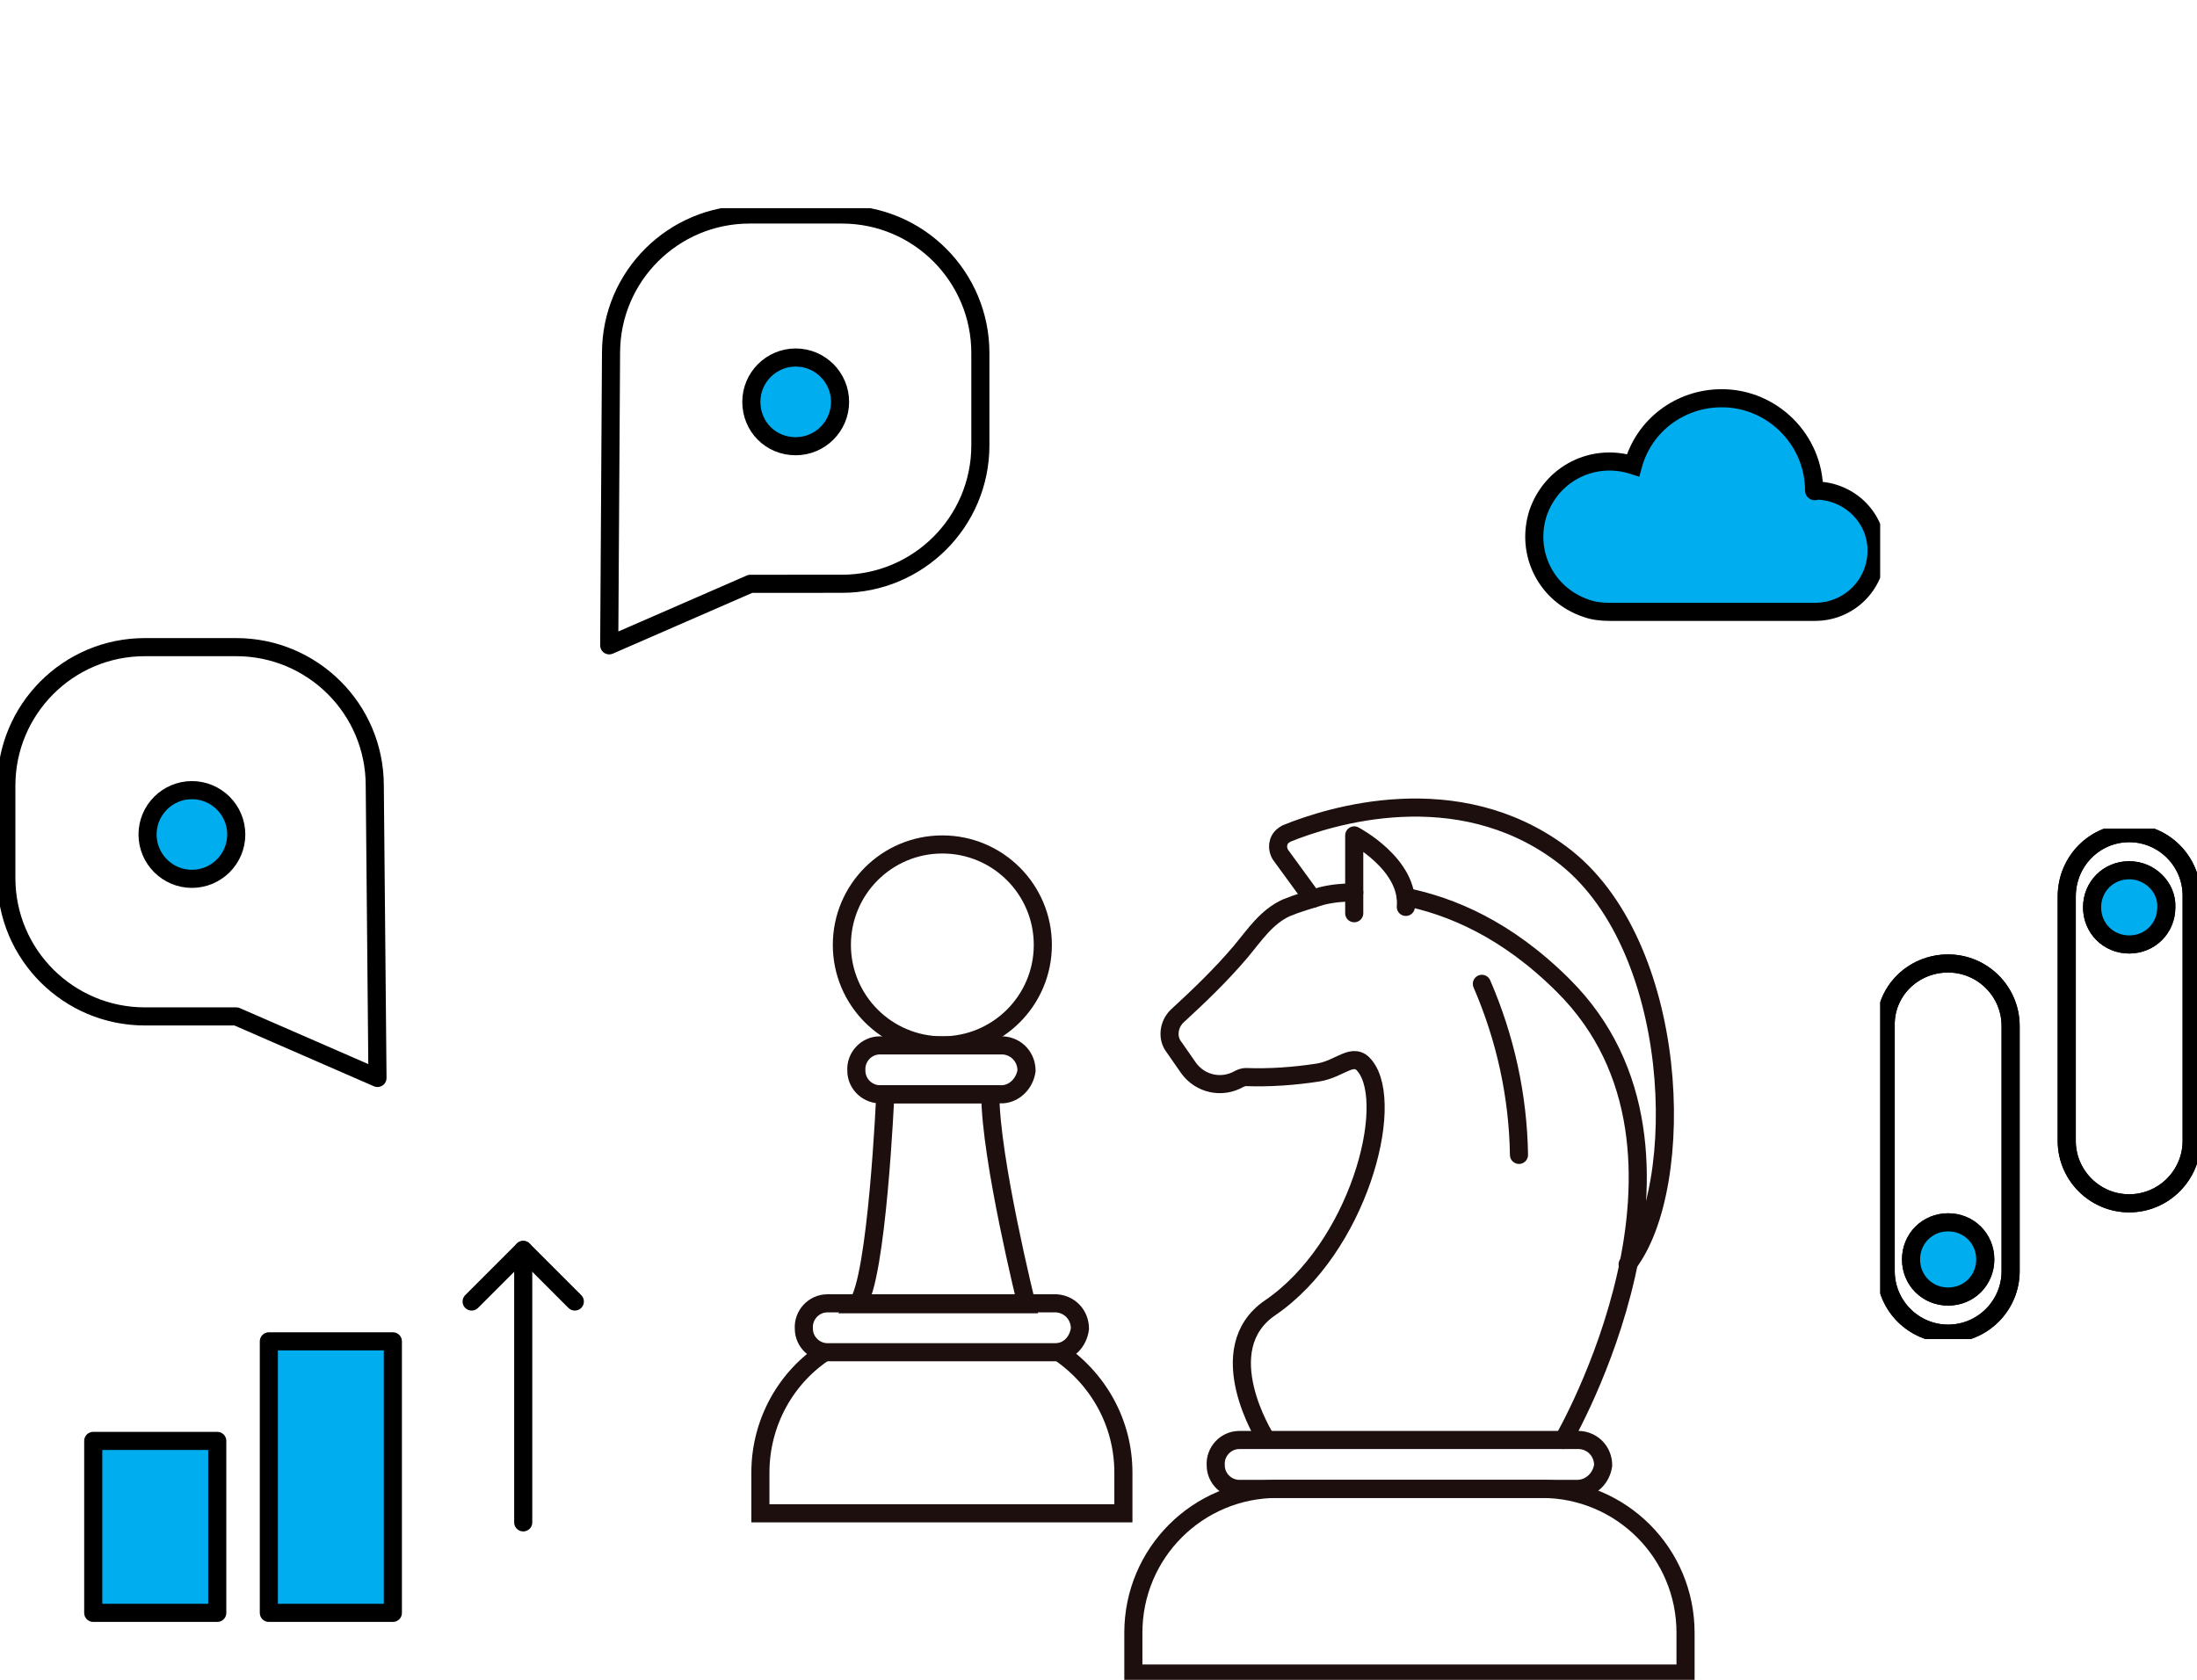
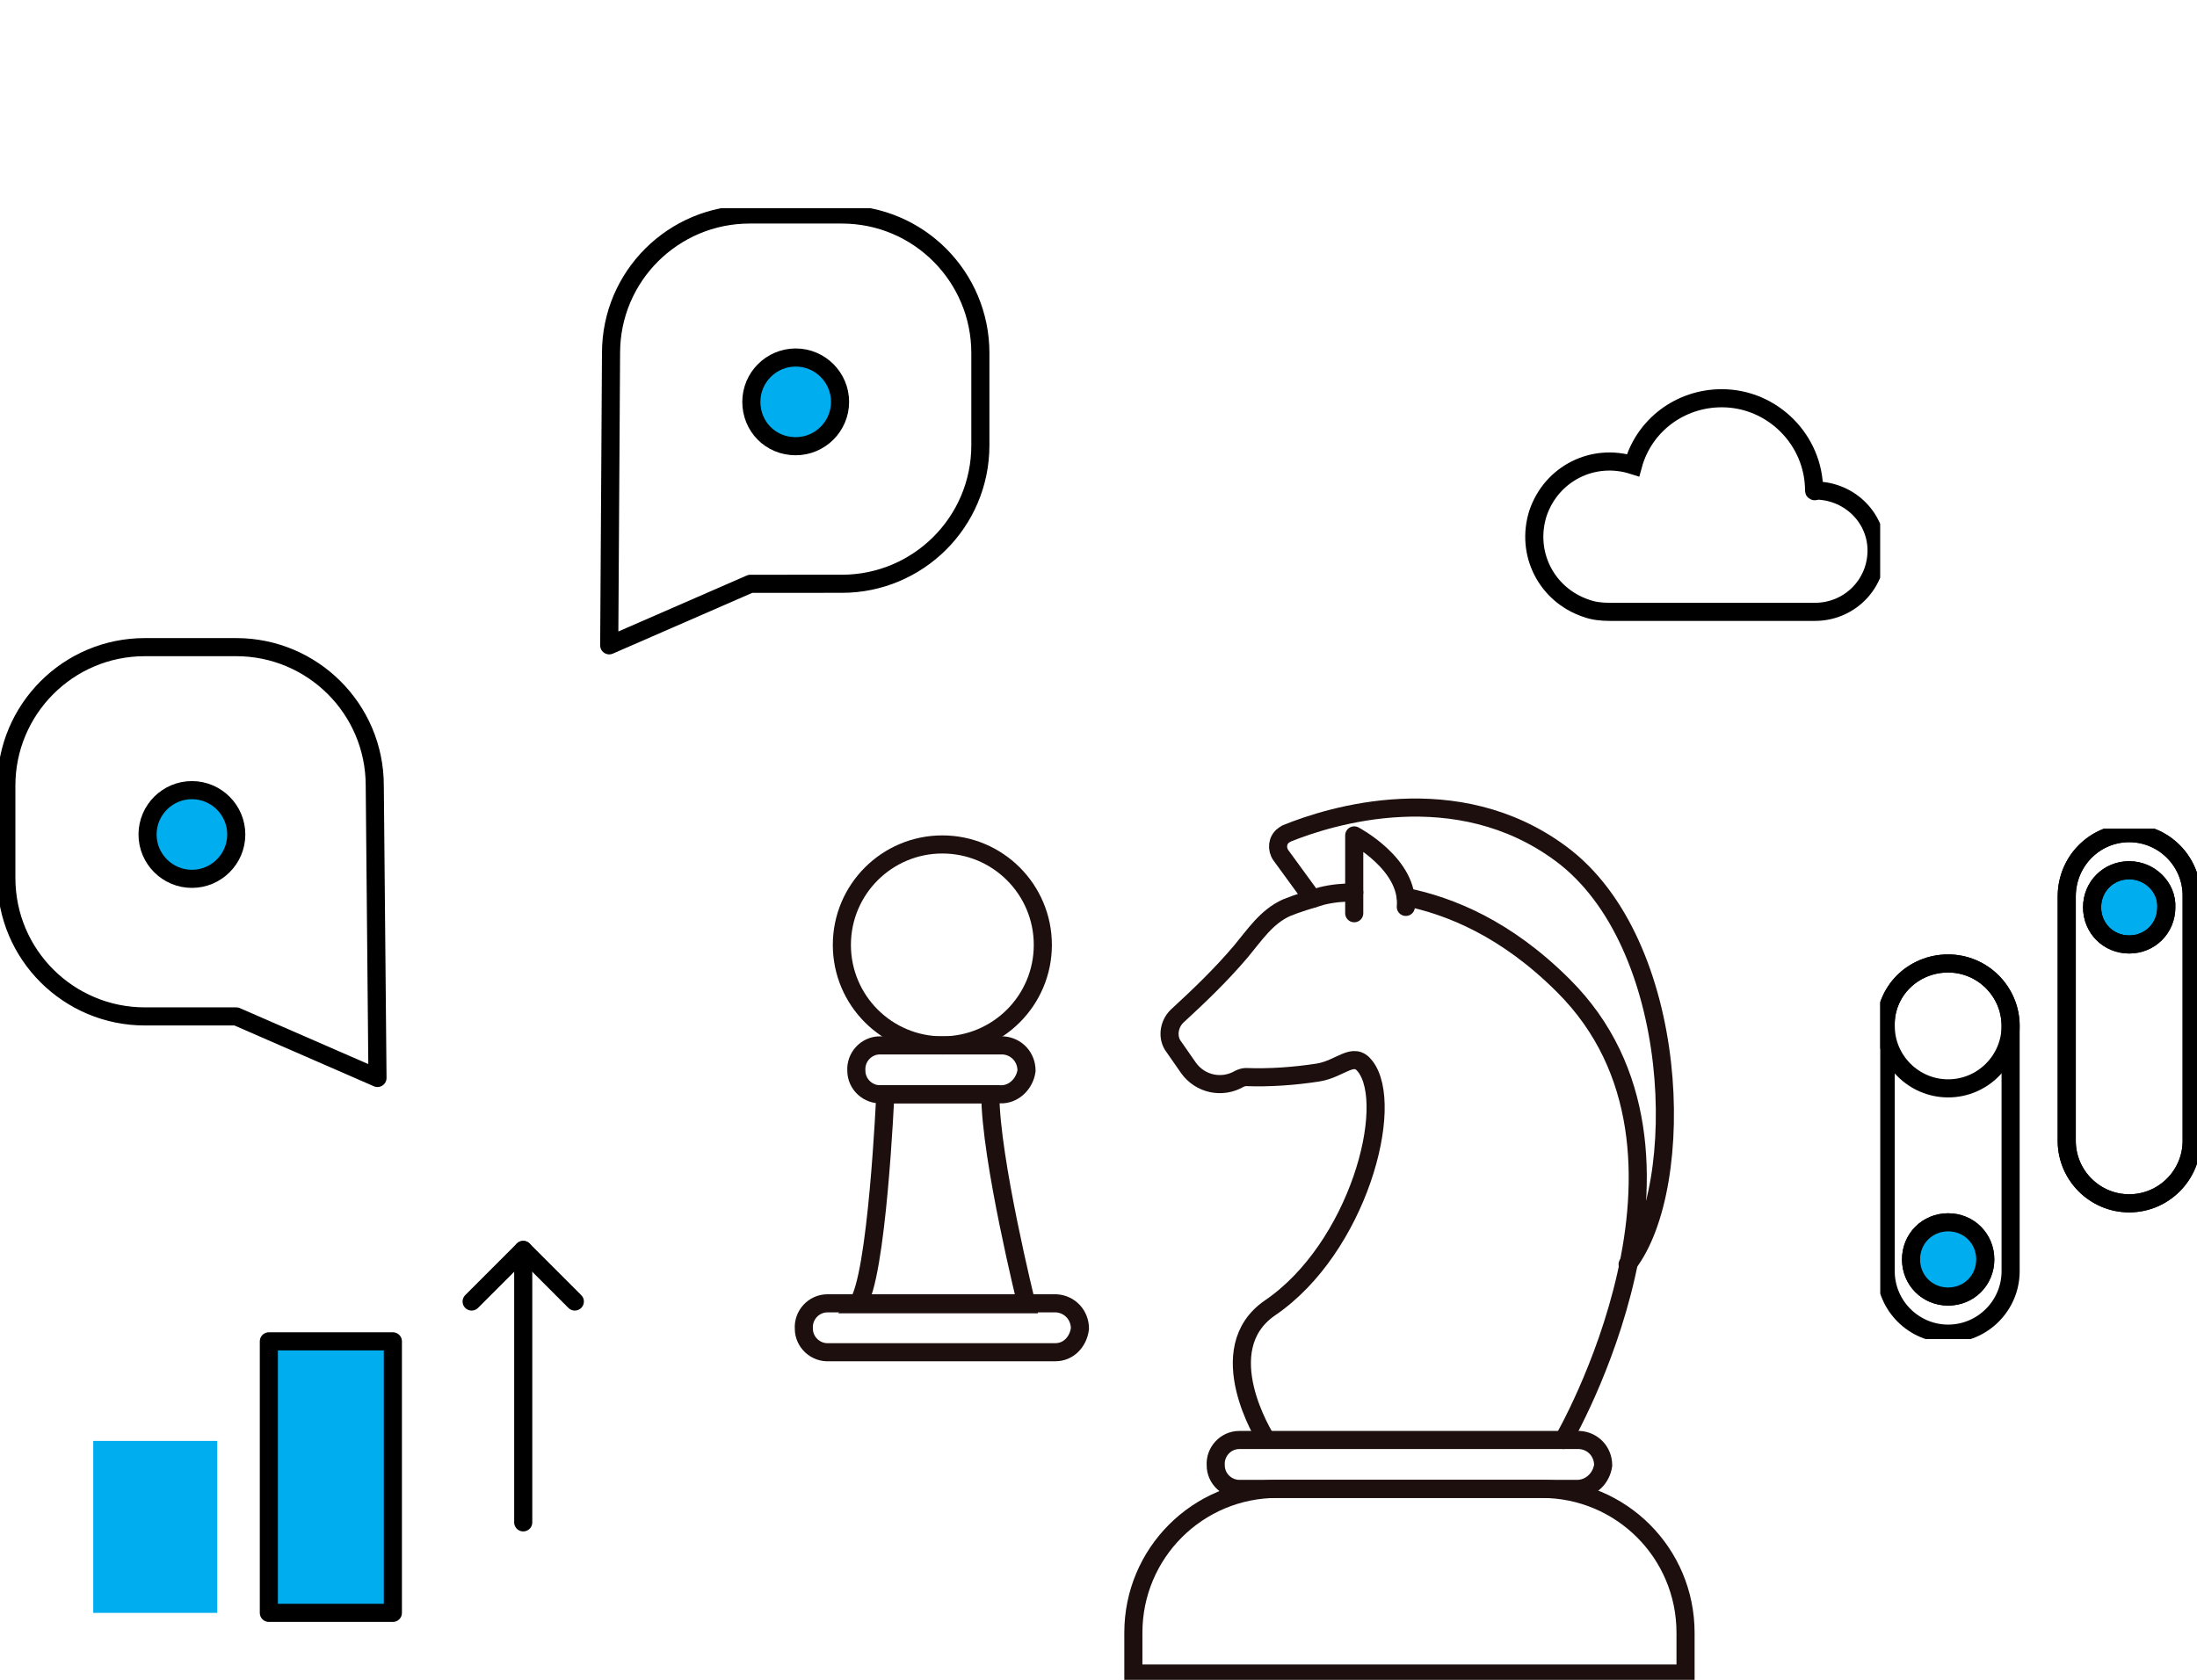
<svg xmlns="http://www.w3.org/2000/svg" xmlns:xlink="http://www.w3.org/1999/xlink" version="1.1" id="Layer_1" x="0px" y="0px" viewBox="0 0 242.7 185.6" style="enable-background:new 0 0 242.7 185.6;" xml:space="preserve">
  <style type="text/css">
	.st0{clip-path:url(#SVGID_00000017481050131152663520000017330960468927146934_);}
	.st1{fill:#00AEEF;}
	.st2{fill:none;stroke:#000000;stroke-width:2;stroke-miterlimit:10;}
	.st3{fill:none;stroke:#000000;stroke-width:2;stroke-linecap:round;stroke-linejoin:round;}
	.st4{fill:none;stroke:#1E0F0F;stroke-width:2;stroke-miterlimit:10;}
	.st5{fill:none;stroke:#1E0F0F;stroke-width:2;stroke-linecap:round;stroke-linejoin:round;}
	.st6{clip-path:url(#SVGID_00000060725660539902095690000016656142317375060399_);}
</style>
  <g id="Group_868" transform="translate(-937.97 -944.45)">
    <g id="Group_865" transform="translate(937.97 944.45)">
      <g>
        <defs>
          <rect id="SVGID_1_" y="23" width="207.7" height="162.6" />
        </defs>
        <clipPath id="SVGID_00000039129599593382702060000005118865790645874853_">
          <use xlink:href="#SVGID_1_" style="overflow:visible;" />
        </clipPath>
        <g id="Group_864" style="clip-path:url(#SVGID_00000039129599593382702060000005118865790645874853_);">
          <path id="Path_1906" class="st1" d="M26.1,92.2c0-2.7-2.2-4.9-4.9-4.9s-4.9,2.2-4.9,4.9c0,2.7,2.2,4.9,4.9,4.9      S26.1,94.9,26.1,92.2L26.1,92.2" />
          <path id="Path_1907" class="st2" d="M26.1,92.2c0-2.7-2.2-4.9-4.9-4.9s-4.9,2.2-4.9,4.9c0,2.7,2.2,4.9,4.9,4.9      S26.1,94.9,26.1,92.2L26.1,92.2z" />
          <path id="Path_1908" class="st3" d="M26.1,112.3l15.6,6.8l-0.3-32.3c0-8.5-6.9-15.3-15.3-15.3H16c-8.5,0-15.3,6.9-15.3,15.3      v10.2c0,8.5,6.9,15.3,15.3,15.3L26.1,112.3" />
          <path id="Path_1909" class="st1" d="M83,44.4c0-2.7,2.2-4.9,4.9-4.9c2.7,0,4.9,2.2,4.9,4.9c0,2.7-2.2,4.9-4.9,4.9l0,0      C85.1,49.3,83,47.1,83,44.4" />
          <path id="Path_1910" class="st2" d="M83,44.4c0-2.7,2.2-4.9,4.9-4.9c2.7,0,4.9,2.2,4.9,4.9c0,2.7-2.2,4.9-4.9,4.9l0,0      C85.1,49.3,83,47.1,83,44.4z" />
          <path id="Path_1911" class="st3" d="M82.9,64.5l-15.6,6.8L67.5,39c0-8.5,6.9-15.3,15.3-15.3H93c8.5,0,15.3,6.9,15.3,15.3v10.2      c0,8.5-6.9,15.3-15.3,15.3L82.9,64.5" />
          <path id="Path_1912" class="st3" d="M52.1,143.8l5.7-5.7l5.7,5.7" />
          <rect id="Rectangle_589" x="10.3" y="159.2" class="st1" width="13.7" height="19" />
-           <rect id="Rectangle_590" x="10.3" y="159.2" class="st3" width="13.7" height="19" />
          <rect id="Rectangle_591" x="29.7" y="148.2" class="st1" width="13.7" height="30" />
          <rect id="Rectangle_592" x="29.7" y="148.2" class="st3" width="13.7" height="30" />
          <line id="Line_70" class="st3" x1="57.8" y1="138.1" x2="57.8" y2="168.2" />
-           <path id="Path_1913" class="st1" d="M200.4,54.2c0-5.6-4.6-10.2-10.2-10.2c-4.6,0-8.6,3-9.8,7.4c-4.4-1.4-9,0.9-10.5,5.3      c-1.4,4.4,0.9,9,5.3,10.5c0.8,0.3,1.7,0.4,2.6,0.4h22.7c3.7,0,6.7-2.9,6.8-6.6s-2.9-6.7-6.6-6.8      C200.5,54.3,200.4,54.3,200.4,54.2" />
          <path id="Path_1914" class="st2" d="M200.4,54.2c0-5.6-4.6-10.2-10.2-10.2c-4.6,0-8.6,3-9.8,7.4c-4.4-1.4-9,0.9-10.5,5.3      c-1.4,4.4,0.9,9,5.3,10.5c0.8,0.3,1.7,0.4,2.6,0.4h22.7c3.7,0,6.7-2.9,6.8-6.6s-2.9-6.7-6.6-6.8      C200.5,54.3,200.4,54.3,200.4,54.2" />
          <circle id="Ellipse_213" class="st4" cx="104.1" cy="104.4" r="11.1" />
          <path id="Path_1915" class="st4" d="M97.8,120.9c0,0-0.9,20.5-3.1,23.2h18.7c0,0-4-16.1-4-23.2L97.8,120.9z" />
-           <path id="Path_1916" class="st4" d="M91.4,149.2c-4.6,2.9-7.4,8-7.4,13.5v4.5h40.1v-4.5c0-5.5-2.8-10.5-7.4-13.5" />
          <path id="Path_1917" class="st4" d="M116.6,149.4h-25c-1.5,0.1-2.8-1.1-2.8-2.6c-0.1-1.5,1.1-2.8,2.6-2.8c0.1,0,0.2,0,0.3,0h25      c1.5,0.1,2.6,1.3,2.6,2.8C119.1,148.3,118,149.4,116.6,149.4z" />
          <path id="Path_1918" class="st4" d="M110.8,120.9H97.4c-1.5,0.1-2.8-1.1-2.8-2.6c-0.1-1.5,1.1-2.8,2.6-2.8c0.1,0,0.2,0,0.3,0      h13.3c1.5,0.1,2.6,1.3,2.6,2.8C113.2,119.7,112.1,120.8,110.8,120.9L110.8,120.9z" />
          <path id="Path_1919" class="st4" d="M186.2,184.9v-4.5c0-8.8-7.1-15.9-15.9-15.9h-29.2c-8.8,0-15.9,7.1-15.9,15.9v4.5H186.2z" />
          <path id="Path_1920" class="st4" d="M174.4,164.5h-37.3c-1.5,0.1-2.8-1.1-2.8-2.6c-0.1-1.5,1.1-2.8,2.6-2.8c0.1,0,0.2,0,0.3,0      h37.3c1.5,0.1,2.6,1.3,2.6,2.8C176.9,163.3,175.8,164.4,174.4,164.5L174.4,164.5z" />
          <path id="Path_1921" class="st5" d="M149.6,98.6c-1.2,0-2.4,0.1-3.6,0.4c-1.3,0.4-2.7,0.8-3.9,1.3c-2.2,1-3.5,3-5,4.8      c-2.2,2.6-4.6,4.9-7.1,7.2c-0.9,0.9-1.1,2.4-0.3,3.4l1.6,2.3c1.3,1.8,3.7,2.3,5.6,1.2c0.2-0.1,0.5-0.2,0.7-0.2      c2.7,0.1,5.4-0.1,8-0.5c2.5-0.4,3.9-2.4,5.2-0.7c3.4,4.3-0.8,20.1-10.5,26.7c-6.7,4.6-0.5,14.4-0.5,14.4" />
          <path id="Path_1922" class="st5" d="M172.7,159.1c0,0,18.5-31.8,0-50.2c-6.3-6.3-12.5-8.8-17.4-9.8" />
          <path id="Path_1923" class="st5" d="M145,99.3l-3.5-4.8c-0.5-0.7-0.4-1.7,0.3-2.2c0.1-0.1,0.2-0.1,0.3-0.2      c4.9-2,18.8-6.3,30.3,2.2c13.3,9.8,14.1,36.8,7.4,45.4" />
          <path id="Path_1924" class="st5" d="M149.6,100.9v-8.6c0,0,6.1,3.2,5.7,7.9" />
-           <path id="Path_1925" class="st5" d="M163.7,108.7c2.6,6,4,12.4,4.1,18.9" />
        </g>
      </g>
    </g>
    <g id="Group_867" transform="translate(1145.68 1013)">
      <g>
        <defs>
          <rect id="SVGID_00000119091093706930132450000001435323163185163956_" x="0" y="23" width="35" height="56.4" />
        </defs>
        <clipPath id="SVGID_00000136369337848791623180000012597503237238971817_">
          <use xlink:href="#SVGID_00000119091093706930132450000001435323163185163956_" style="overflow:visible;" />
        </clipPath>
        <g id="Group_866" transform="translate(0 0)" style="clip-path:url(#SVGID_00000136369337848791623180000012597503237238971817_);">
          <path id="Rectangle_594" class="st2" d="M27.5,23.5L27.5,23.5c3.8,0,6.9,3.1,6.9,6.9v27.1c0,3.8-3.1,6.9-6.9,6.9l0,0      c-3.8,0-6.9-3.1-6.9-6.9V30.5C20.6,26.6,23.7,23.5,27.5,23.5z" />
          <path id="Path_1926" class="st1" d="M27.5,27.6c-2.3,0-4.1,1.8-4.1,4.1s1.8,4.1,4.1,4.1s4.1-1.8,4.1-4.1c0,0,0,0,0,0      C31.7,29.5,29.8,27.6,27.5,27.6" />
          <path id="Path_1927" class="st2" d="M27.5,27.6c-2.3,0-4.1,1.8-4.1,4.1s1.8,4.1,4.1,4.1s4.1-1.8,4.1-4.1c0,0,0,0,0,0      C31.7,29.5,29.8,27.6,27.5,27.6z" />
          <path id="Rectangle_595" class="st2" d="M27.5,23.5L27.5,23.5c3.8,0,6.9,3.1,6.9,6.9v27.1c0,3.8-3.1,6.9-6.9,6.9l0,0      c-3.8,0-6.9-3.1-6.9-6.9V30.5C20.6,26.6,23.7,23.5,27.5,23.5z" />
-           <path id="Path_1928" class="st1" d="M27.5,27.6c-2.3,0-4.1,1.8-4.1,4.1s1.8,4.1,4.1,4.1s4.1-1.8,4.1-4.1c0,0,0,0,0,0      C31.7,29.5,29.8,27.6,27.5,27.6" />
          <path id="Path_1929" class="st2" d="M27.5,27.6c-2.3,0-4.1,1.8-4.1,4.1s1.8,4.1,4.1,4.1s4.1-1.8,4.1-4.1c0,0,0,0,0,0      C31.7,29.5,29.8,27.6,27.5,27.6z" />
-           <path id="Rectangle_596" class="st2" d="M7.5,37.9L7.5,37.9c3.8,0,6.9,3.1,6.9,6.9v27.1c0,3.8-3.1,6.9-6.9,6.9l0,0      c-3.8,0-6.9-3.1-6.9-6.9V44.8C0.5,41,3.6,37.9,7.5,37.9z" />
+           <path id="Rectangle_596" class="st2" d="M7.5,37.9L7.5,37.9c3.8,0,6.9,3.1,6.9,6.9c0,3.8-3.1,6.9-6.9,6.9l0,0      c-3.8,0-6.9-3.1-6.9-6.9V44.8C0.5,41,3.6,37.9,7.5,37.9z" />
          <path id="Path_1930" class="st1" d="M7.5,74.7c2.3,0,4.1-1.8,4.1-4.1s-1.8-4.1-4.1-4.1s-4.1,1.8-4.1,4.1S5.2,74.7,7.5,74.7      C7.5,74.7,7.5,74.7,7.5,74.7" />
          <path id="Path_1931" class="st2" d="M7.5,74.7c2.3,0,4.1-1.8,4.1-4.1s-1.8-4.1-4.1-4.1s-4.1,1.8-4.1,4.1S5.2,74.7,7.5,74.7      C7.5,74.7,7.5,74.7,7.5,74.7z" />
          <path id="Rectangle_597" class="st2" d="M7.5,37.9L7.5,37.9c3.8,0,6.9,3.1,6.9,6.9v27.1c0,3.8-3.1,6.9-6.9,6.9l0,0      c-3.8,0-6.9-3.1-6.9-6.9V44.8C0.5,41,3.6,37.9,7.5,37.9z" />
          <path id="Path_1932" class="st1" d="M7.5,74.7c2.3,0,4.1-1.8,4.1-4.1s-1.8-4.1-4.1-4.1s-4.1,1.8-4.1,4.1S5.2,74.7,7.5,74.7      C7.5,74.7,7.5,74.7,7.5,74.7" />
          <path id="Path_1933" class="st2" d="M7.5,74.7c2.3,0,4.1-1.8,4.1-4.1s-1.8-4.1-4.1-4.1s-4.1,1.8-4.1,4.1S5.2,74.7,7.5,74.7      C7.5,74.7,7.5,74.7,7.5,74.7z" />
        </g>
      </g>
    </g>
  </g>
</svg>